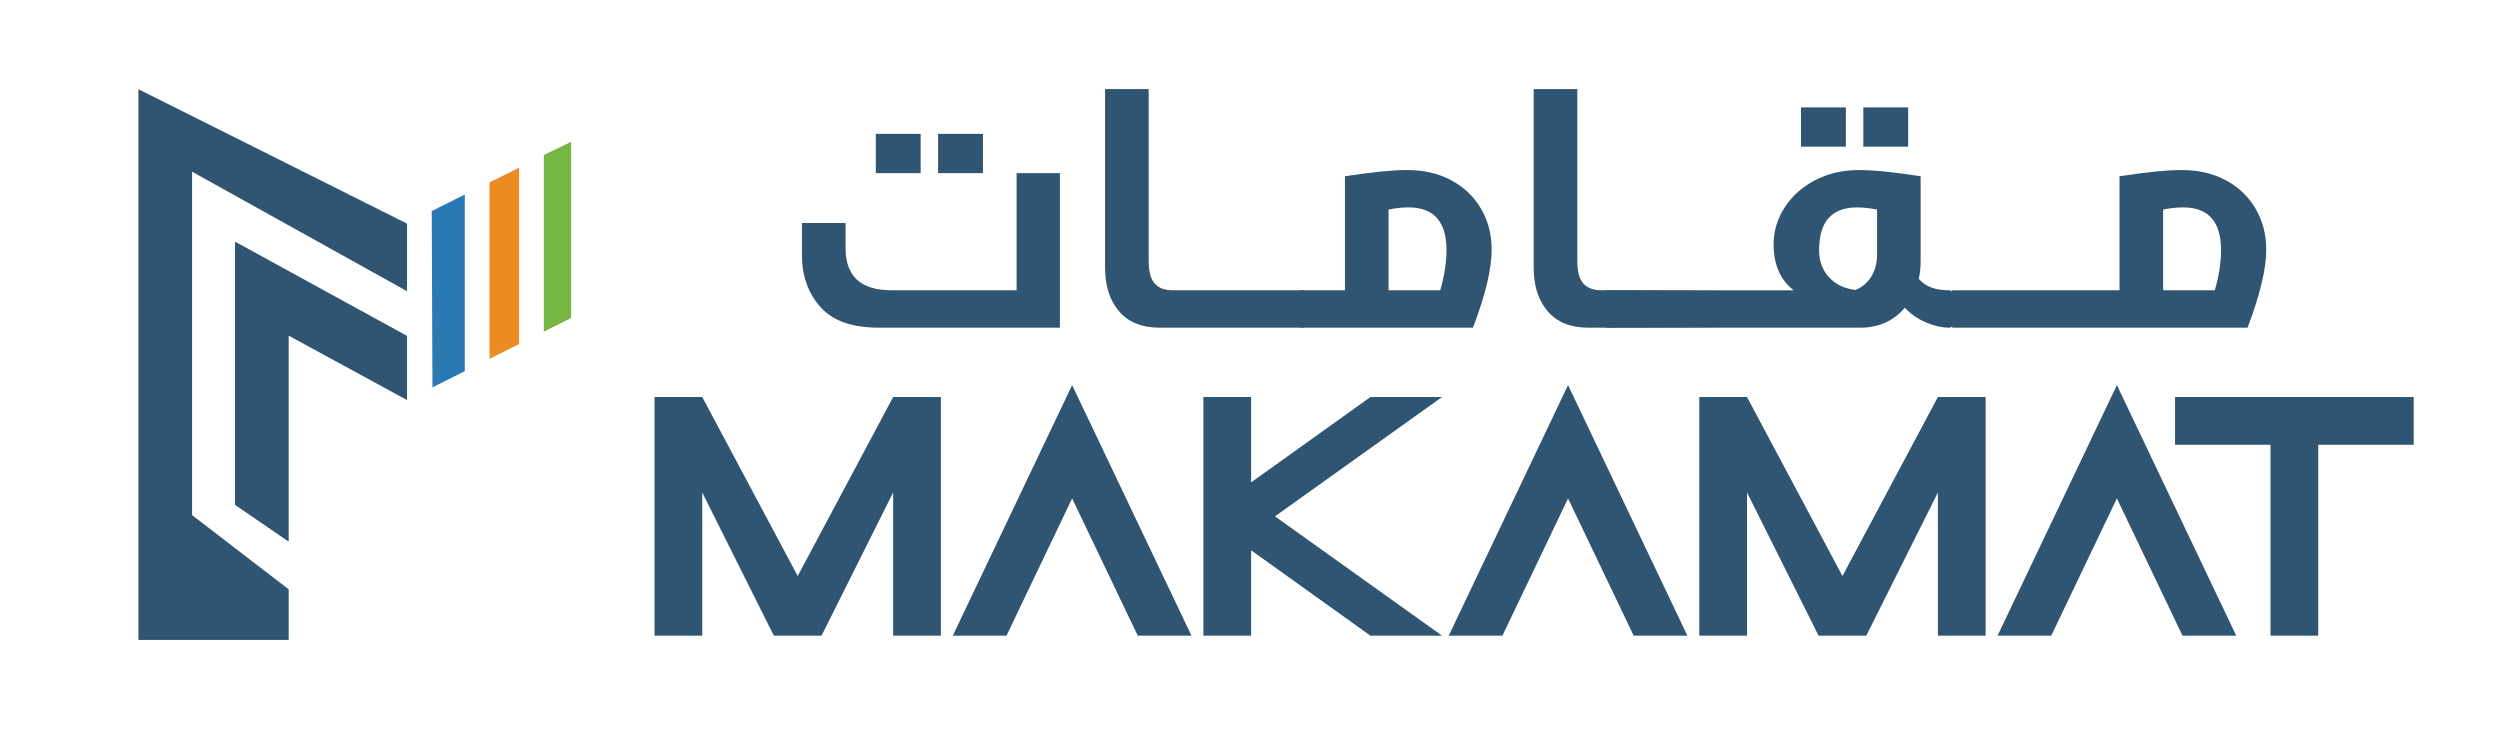
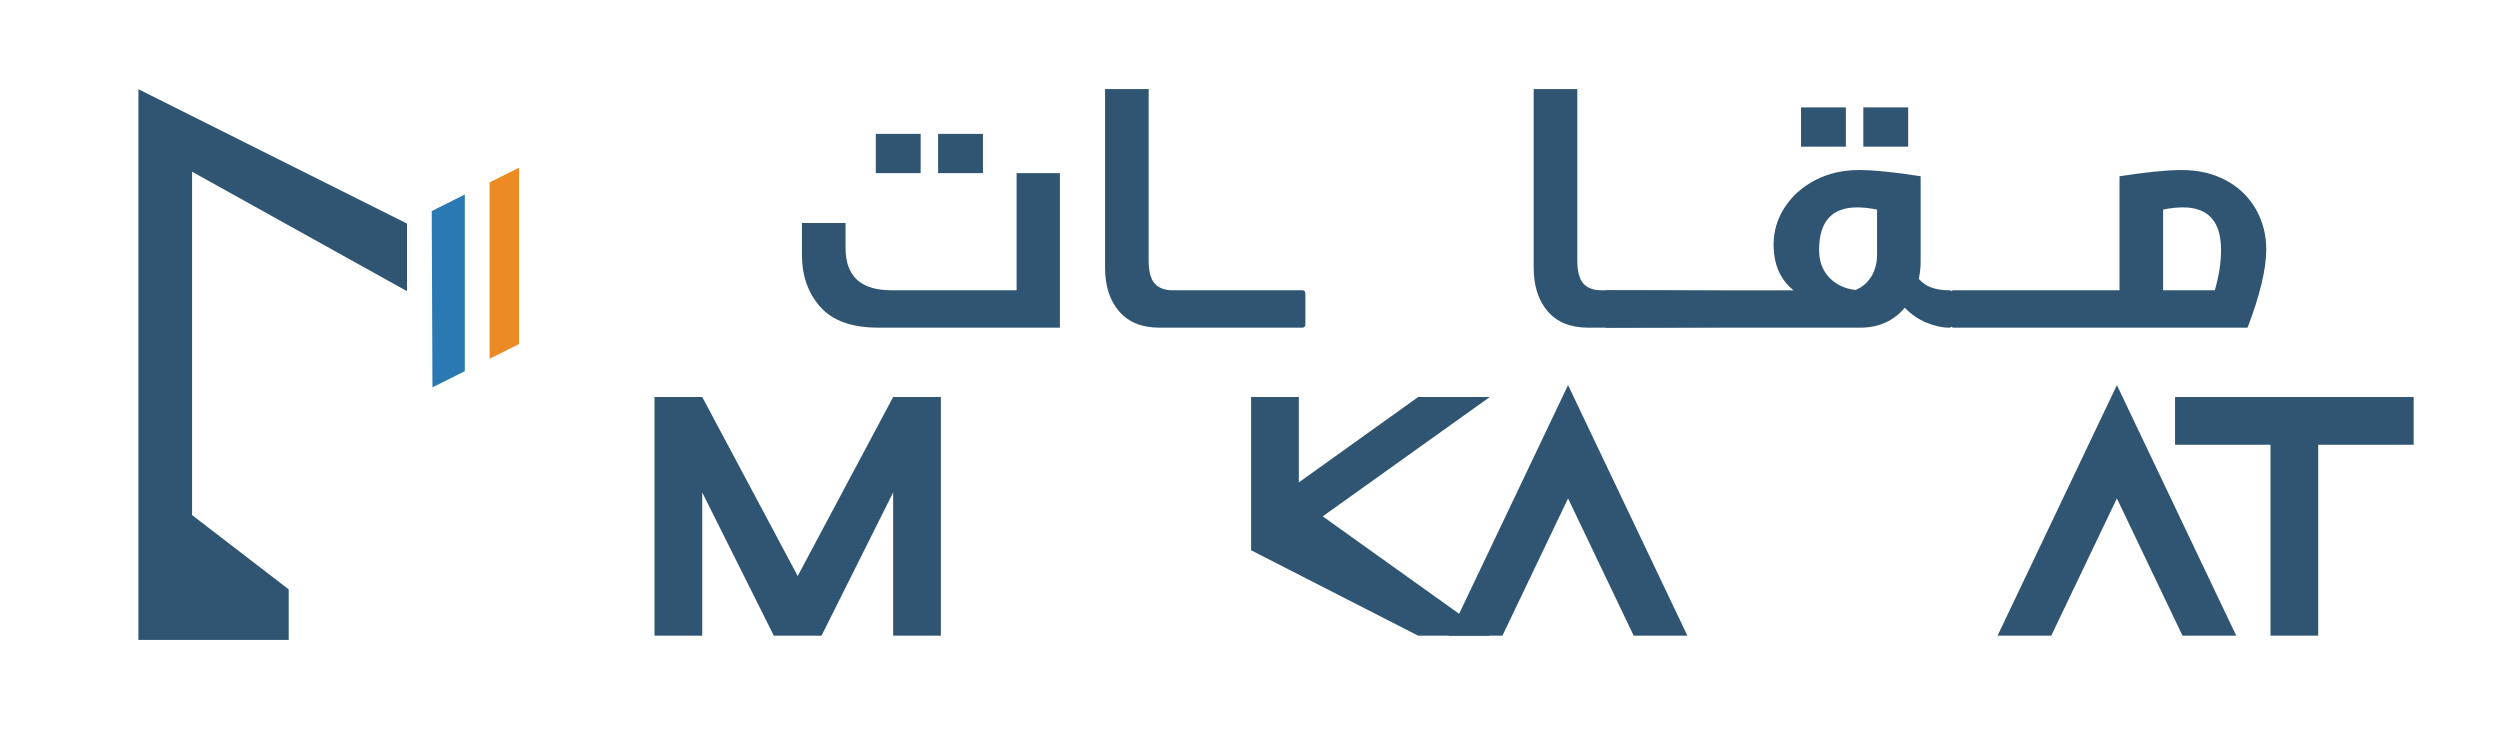
<svg xmlns="http://www.w3.org/2000/svg" id="Layer_1" x="0px" y="0px" viewBox="0 0 1000 300" style="enable-background:new 0 0 1000 300;" xml:space="preserve">
  <style type="text/css">	.st0{fill:#2F5572;}	.st1{fill:#2B79B3;}	.st2{fill:#EC8A23;}	.st3{fill:#76B743;}</style>
  <g>
    <g>
      <g>
        <path class="st0" d="M162.81,116.48L76.83,68.68v137.36l38.65,29.7v20.24H55.36V35.68l107.45,53.76" />
-         <path class="st0" d="M94.01,201.96V96.65l68.81,37.71v25.67l-47.34-25.76v82.39" />
      </g>
      <polygon class="st1" points="185.92,148.48 172.98,154.95 172.69,84.42 185.92,77.8   " />
      <polygon class="st2" points="207.62,137.62 195.83,143.52 195.83,72.96 207.62,67.06   " />
-       <polygon class="st3" points="228.45,127.2 217.53,132.66 217.53,61.98 228.45,56.74   " />
    </g>
    <g>
      <path class="st0" d="M280.9,196.99v57.27h-19.09v-95.45h19.09l38.18,71.59l38.18-71.59h19.09v95.45h-19.09v-57.27l-28.64,57.27   h-19.09L280.9,196.99z" />
-       <path class="st0" d="M381.12,254.26l47.73-100.22l47.73,100.22H455.1l-26.25-54.89l-26.25,54.89H381.12z" />
-       <path class="st0" d="M500.44,220.11v34.15h-19.09v-95.45h19.09v34.15l47.73-34.15h28.64l-66.82,47.73l66.82,47.73h-28.64   L500.44,220.11z" />
+       <path class="st0" d="M500.44,220.11v34.15v-95.45h19.09v34.15l47.73-34.15h28.64l-66.82,47.73l66.82,47.73h-28.64   L500.44,220.11z" />
      <path class="st0" d="M579.49,254.26l47.73-100.22l47.73,100.22h-21.48l-26.25-54.89l-26.25,54.89H579.49z" />
-       <path class="st0" d="M698.8,196.99v57.27h-19.09v-95.45h19.09l38.18,71.59l38.18-71.59h19.09v95.45h-19.09v-57.27l-28.64,57.27   h-19.09L698.8,196.99z" />
      <path class="st0" d="M799.03,254.26l47.73-100.22l47.73,100.22H873l-26.25-54.89l-26.25,54.89H799.03z" />
      <path class="st0" d="M927.29,177.9v76.36H908.2V177.9h-38.18v-19.09h95.45v19.09H927.29z" />
    </g>
    <g>
      <path class="st0" d="M351.31,131.06c-10.55,0-18.28-2.76-23.18-8.29c-4.9-5.52-7.35-12.44-7.35-20.75V89.19h17.45v10.09   c0,11.22,6.11,16.82,18.32,16.82h50.09V69.25h17.32v61.81H351.31z M350.32,69.25v-15.7h17.94v15.7H350.32z M375.24,69.25v-15.7   h17.94v15.7H375.24z" />
      <path class="st0" d="M461.9,113.43c1.62,1.79,4.01,2.68,7.16,2.68h51.84c0.5,0,0.83,0.15,1,0.44c0.16,0.29,0.25,0.56,0.25,0.81   v12.46c0,0.25-0.08,0.52-0.25,0.81c-0.17,0.29-0.5,0.44-1,0.44h-57.07c-7.06,0-12.46-2.18-16.2-6.54   c-3.74-4.36-5.61-10.2-5.61-17.51v-71.4h17.45v68.66C459.47,108.59,460.28,111.64,461.9,113.43z" />
-       <path class="st0" d="M580.53,72.12c5.11,2.74,9.08,6.54,11.9,11.4c2.82,4.86,4.24,10.28,4.24,16.26c0,7.81-2.49,18.24-7.48,31.28   h-68.28c-0.5,0-0.83-0.15-1-0.44c-0.17-0.29-0.25-0.56-0.25-0.81v-12.46c0-0.25,0.08-0.52,0.25-0.81c0.17-0.29,0.5-0.44,1-0.44   h17.07V70.5c10.8-1.66,19.07-2.49,24.8-2.49C569.5,68.01,575.42,69.38,580.53,72.12z M555.42,83.83v32.27h20.68   c1.66-5.73,2.49-11.09,2.49-16.07c0-11.38-5.07-17.07-15.2-17.07C560.82,82.96,558.16,83.25,555.42,83.83z" />
      <path class="st0" d="M633.36,113.43c1.62,1.79,4.01,2.68,7.16,2.68h2.49c0.5,0,52.17,0.15,52.33,0.44   c0.16,0.29,0.25,0.56,0.25,0.81v12.46c0,0.25-0.08,0.52-0.25,0.81c-0.17,0.29-51.84,0.44-52.33,0.44h-7.73   c-7.06,0-12.46-2.18-16.2-6.54c-3.74-4.36-5.61-10.2-5.61-17.51v-71.4h17.45v68.66C630.93,108.59,631.74,111.64,633.36,113.43z" />
      <path class="st0" d="M768.26,70.5v34.02c0,2.41-0.25,4.74-0.75,6.98c2.49,3.07,6.52,4.61,12.09,4.61c0.5,0,0.83,0.15,1,0.44   c0.16,0.29,0.25,0.56,0.25,0.81v12.46c0,0.25-0.08,0.52-0.25,0.81c-0.17,0.29-0.5,0.44-1,0.44c-2.74,0-5.73-0.67-8.97-1.99   c-3.24-1.33-6.15-3.32-8.72-5.98c-4.49,5.32-10.47,7.98-17.94,7.98H643.02c-0.5,0-0.83-0.15-1-0.44   c-0.17-0.29-0.25-0.56-0.25-0.81v-12.46c0-0.25,0.08-0.52,0.25-0.81c0.17-0.29,0.5-0.44,1-0.44h74.4   c-5.32-4.24-7.98-10.34-7.98-18.32c0-5.32,1.47-10.26,4.42-14.83c2.95-4.57,7.02-8.2,12.21-10.9c5.19-2.7,10.98-4.05,17.38-4.05   C749.36,68.01,757.63,68.84,768.26,70.5z M720.41,58.66v-15.7h17.94v15.7H720.41z M727.64,100.03c0,4.4,1.33,8.04,3.99,10.9   c2.66,2.87,6.19,4.55,10.59,5.05c2.66-1.08,4.76-2.87,6.29-5.36c1.54-2.49,2.31-5.44,2.31-8.85V83.83   c-2.91-0.58-5.57-0.87-7.98-0.87C732.7,82.96,727.64,88.65,727.64,100.03z M745.33,58.66v-15.7h17.94v15.7H745.33z" />
      <path class="st0" d="M890.36,72.12c5.11,2.74,9.08,6.54,11.9,11.4c2.82,4.86,4.24,10.28,4.24,16.26c0,7.81-2.49,18.24-7.48,31.28   H781.47c-0.5,0-0.83-0.15-1-0.44c-0.17-0.29-0.25-0.56-0.25-0.81v-12.46c0-0.25,0.08-0.52,0.25-0.81c0.17-0.29,0.5-0.44,1-0.44   h66.34V70.5c10.8-1.66,19.07-2.49,24.8-2.49C879.33,68.01,885.25,69.38,890.36,72.12z M865.25,83.83v32.27h20.68   c1.66-5.73,2.49-11.09,2.49-16.07c0-11.38-5.07-17.07-15.2-17.07C870.65,82.96,867.99,83.25,865.25,83.83z" />
    </g>
  </g>
</svg>